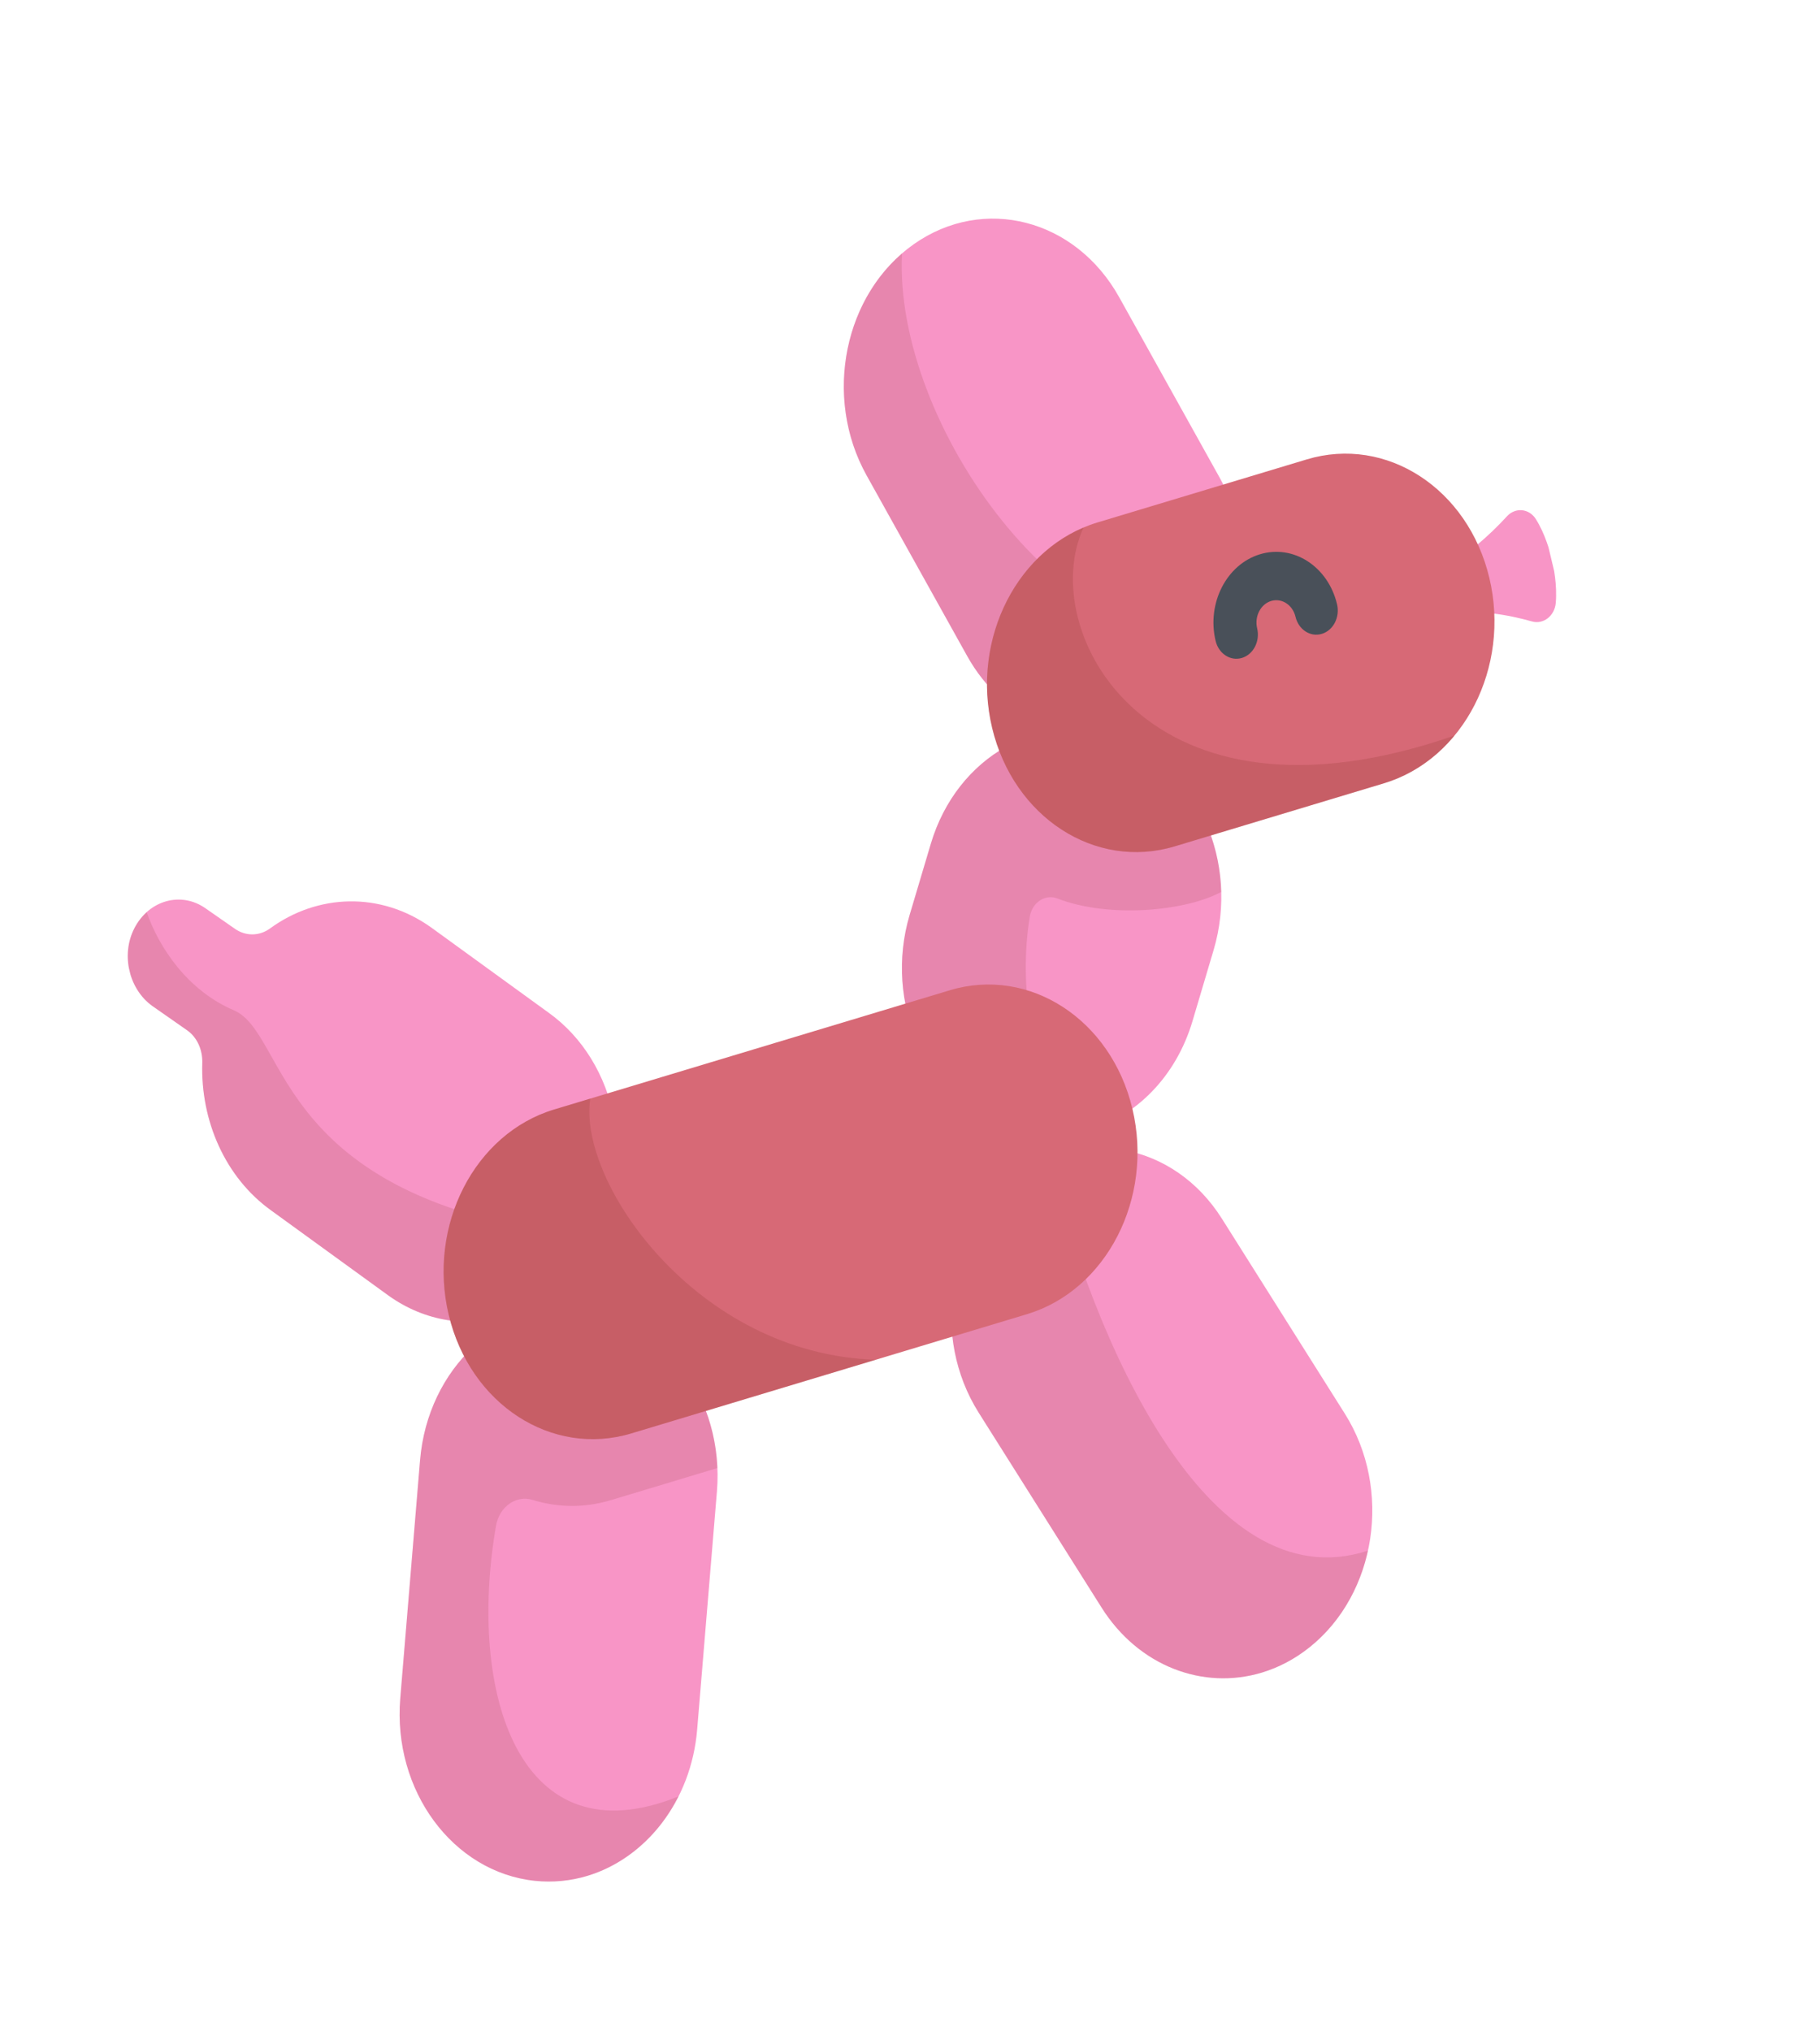
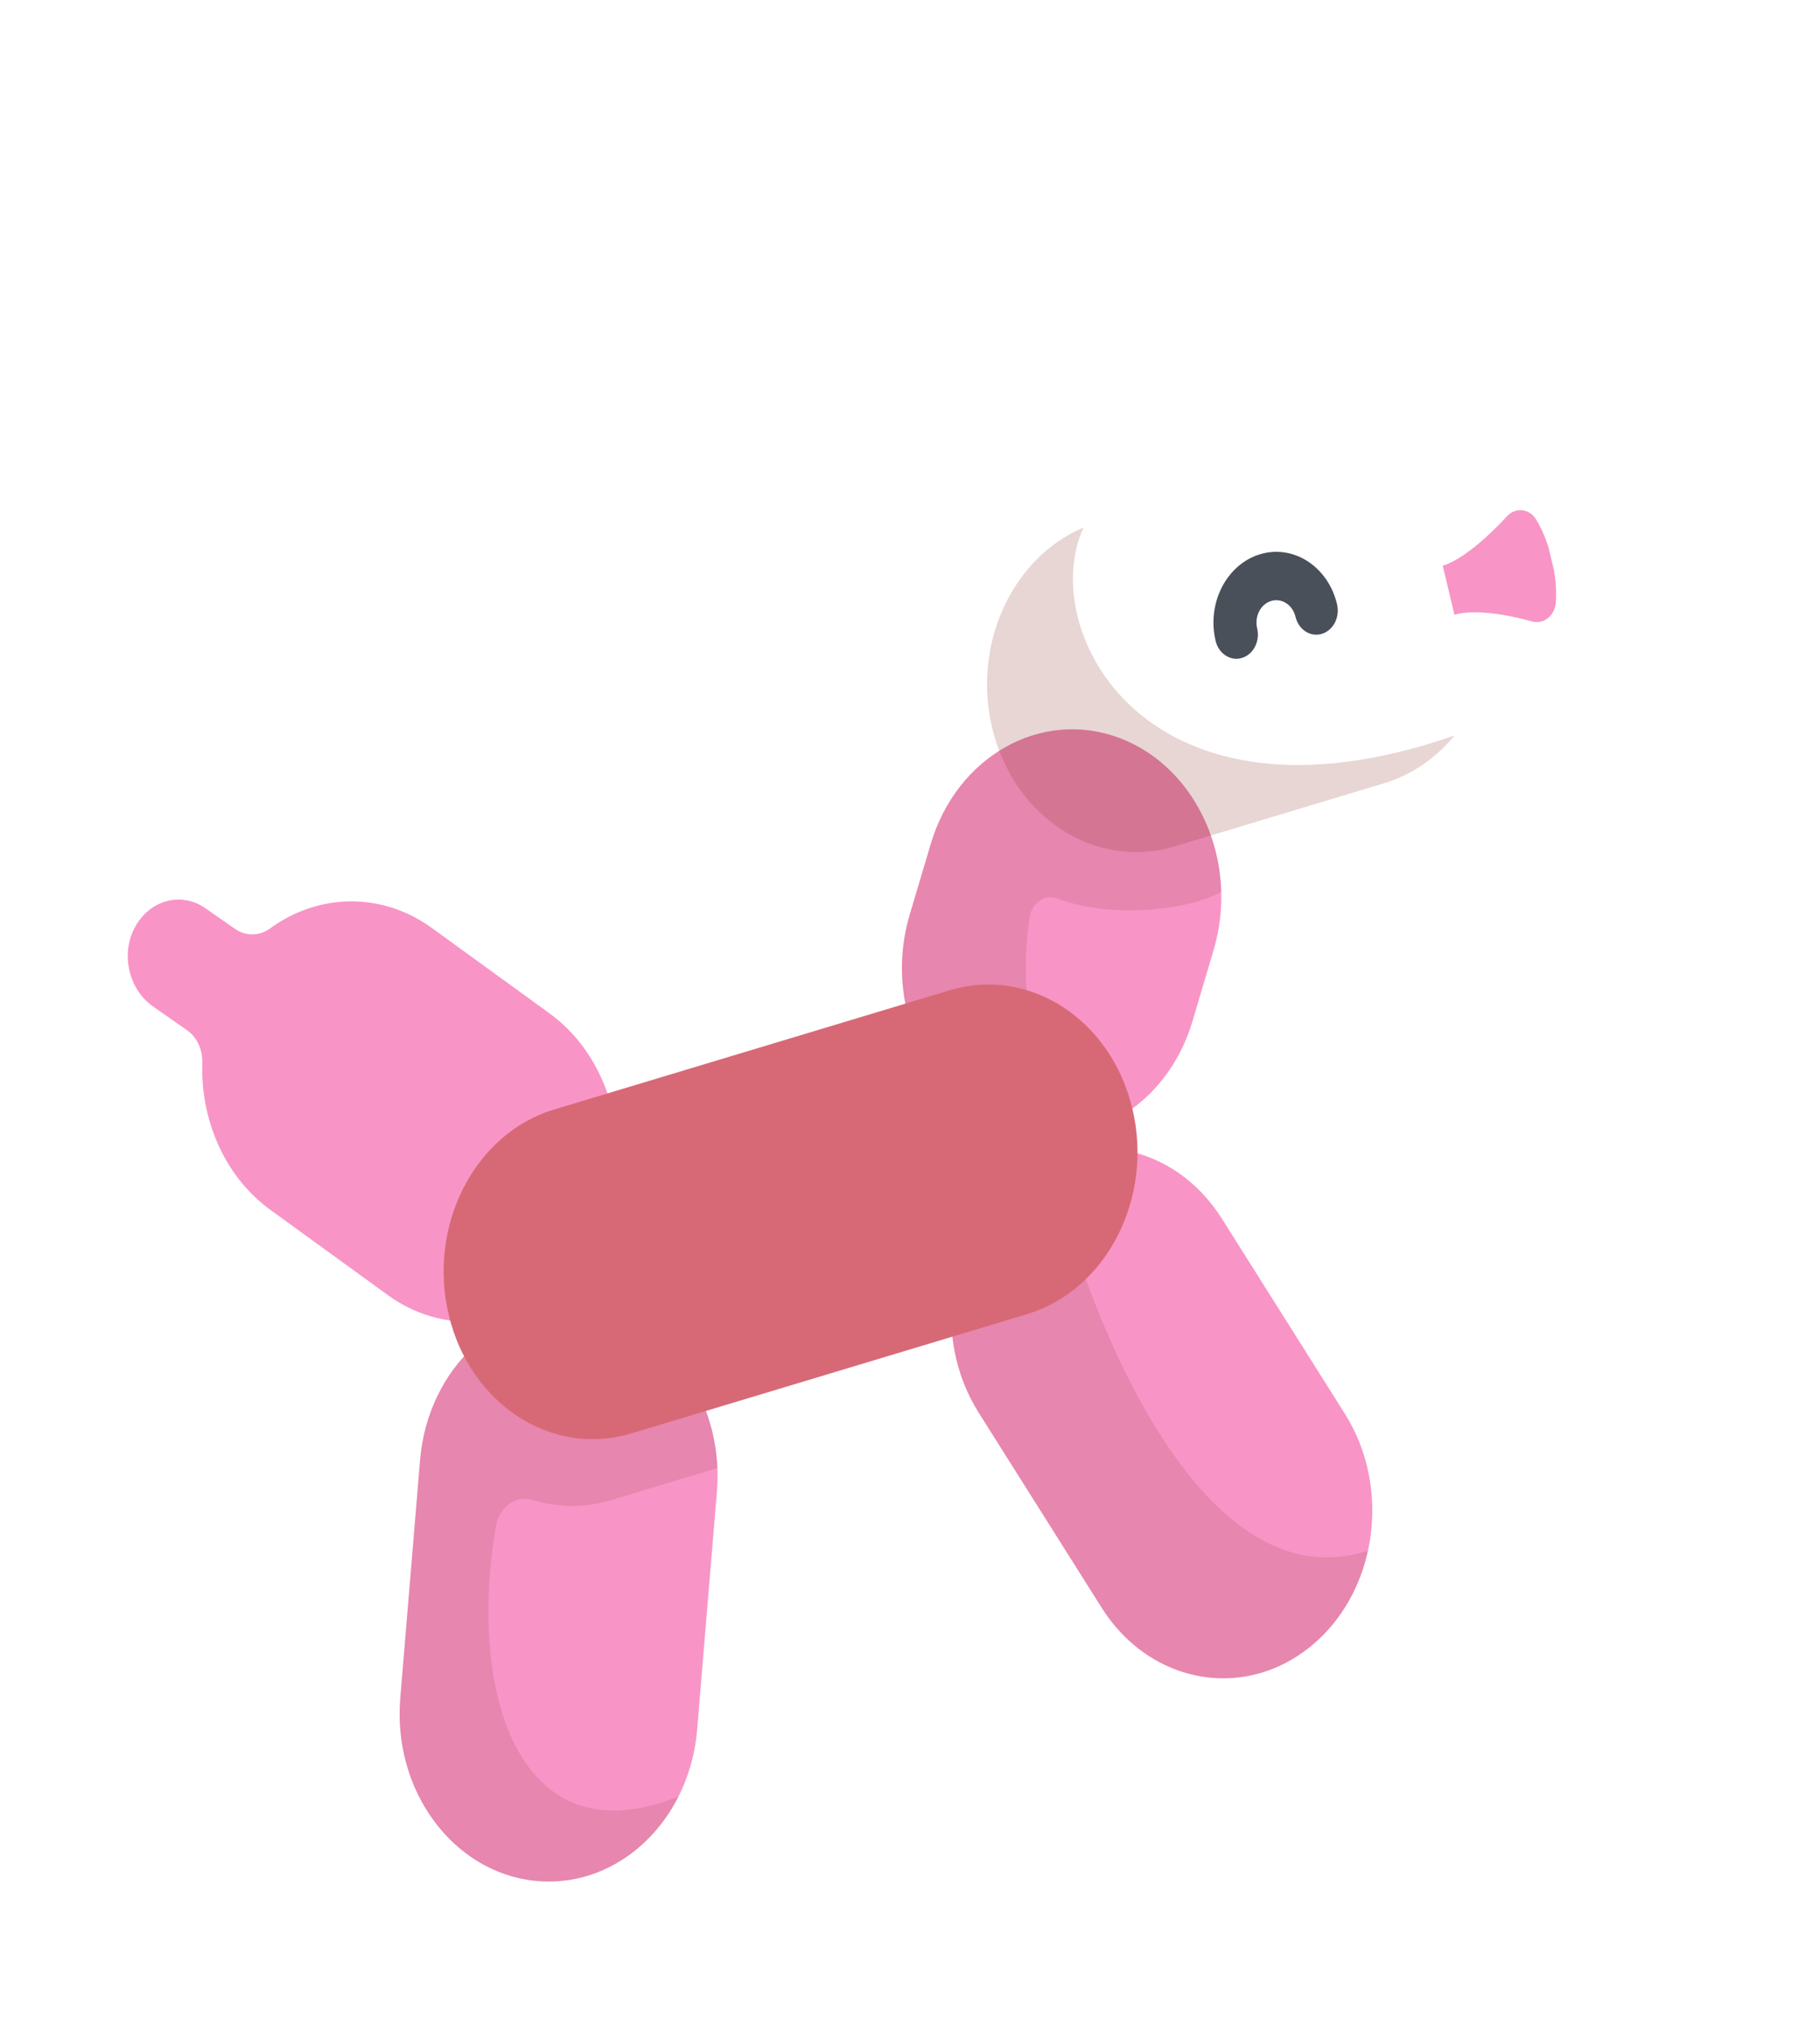
<svg xmlns="http://www.w3.org/2000/svg" width="69" height="77" viewBox="0 0 69 77" fill="none">
  <g clip-path="url(#clip0_436:254)">
    <path d="M55.141 23.309C55.906 23.078 57.225 23.317 58.081 23.562C58.511 23.685 58.942 23.352 58.983 22.854C59.039 22.19 58.906 21.515 58.831 21.2C58.756 20.885 58.571 20.226 58.227 19.681C57.97 19.274 57.449 19.228 57.131 19.576C56.499 20.269 55.463 21.218 54.697 21.449L55.141 23.309Z" fill="#F895C6" />
    <path d="M20.79 38.389L16.346 35.164C14.419 33.789 12.034 33.89 10.237 35.202C9.831 35.499 9.307 35.501 8.898 35.209L7.801 34.445C6.875 33.785 5.639 34.121 5.089 35.205C4.574 36.221 4.901 37.518 5.779 38.144L7.104 39.07C7.478 39.337 7.685 39.809 7.669 40.306C7.602 42.485 8.534 44.647 10.29 45.9L14.733 49.124C16.124 50.116 17.752 50.34 19.226 49.896C20.547 49.498 21.744 48.563 22.534 47.162C24.206 44.198 23.425 40.27 20.79 38.389Z" fill="#F895C6" />
-     <path opacity="0.15" d="M7.669 40.306C7.602 42.485 8.534 44.647 10.29 45.9L14.734 49.124C16.124 50.116 17.752 50.34 19.226 49.896C20.547 49.498 21.744 48.563 22.534 47.162C22.575 47.089 22.614 47.015 22.652 46.941C10.312 45.702 10.993 39.213 8.863 38.303C7.093 37.547 6.019 35.9 5.561 34.586C5.377 34.752 5.215 34.958 5.089 35.205C4.575 36.221 4.902 37.518 5.779 38.144L7.105 39.07C7.478 39.337 7.685 39.809 7.669 40.306Z" fill="#893529" />
    <path d="M22.266 71.123C21.636 71.312 20.965 71.382 20.277 71.31C17.169 70.983 14.885 67.885 15.175 64.389L15.925 55.369C16.215 51.873 18.97 49.304 22.078 49.63C25.186 49.957 27.47 53.055 27.18 56.551L26.431 65.572C26.205 68.294 24.484 70.454 22.266 71.123Z" fill="#F895C6" />
    <path opacity="0.15" d="M22.078 49.63C18.97 49.304 16.215 51.873 15.925 55.368L15.175 64.389C14.885 67.885 17.169 70.983 20.277 71.31C20.965 71.382 21.635 71.312 22.266 71.123C23.732 70.681 24.981 69.586 25.724 68.109C19.685 70.558 17.708 64.201 18.805 57.848C18.928 57.133 19.565 56.672 20.189 56.867C21.128 57.159 22.147 57.182 23.156 56.878L27.197 55.66C27.07 52.544 24.919 49.929 22.078 49.63Z" fill="#893529" />
    <path d="M47.838 63.416C45.62 64.085 43.169 63.181 41.764 60.951L37.104 53.56C35.299 50.696 35.9 46.728 38.446 44.697C40.993 42.666 44.521 43.343 46.326 46.207L50.985 53.598C52.791 56.462 52.19 60.43 49.643 62.46C49.08 62.909 48.468 63.226 47.838 63.416Z" fill="#F895C6" />
    <path opacity="0.15" d="M47.838 63.416C48.468 63.226 49.08 62.909 49.643 62.46C50.796 61.541 51.549 60.224 51.861 58.792C45.733 60.793 41.396 50.62 39.775 43.912C39.314 44.102 38.866 44.362 38.446 44.697C35.9 46.728 35.299 50.696 37.104 53.56L41.763 60.951C43.169 63.181 45.62 64.085 47.838 63.416Z" fill="#893529" />
    <path d="M41.305 42.847C40.271 43.159 39.146 43.144 38.054 42.733C35.094 41.619 33.497 38.017 34.487 34.687L35.289 31.992C36.28 28.663 39.482 26.867 42.443 27.981C45.403 29.095 47 32.697 46.009 36.026L45.208 38.722C44.582 40.823 43.076 42.313 41.305 42.847Z" fill="#F895C6" />
    <path opacity="0.15" d="M42.443 27.981C39.482 26.867 36.28 28.663 35.289 31.992L34.487 34.687C33.497 38.017 35.094 41.619 38.054 42.733C39.145 43.144 40.269 43.159 41.303 42.848C38.936 41.128 38.634 37.194 39.042 34.752C39.132 34.215 39.628 33.887 40.087 34.065C42.038 34.823 44.937 34.553 46.3 33.816C46.23 31.231 44.751 28.849 42.443 27.981Z" fill="#893529" />
    <path d="M38.935 49.826L23.934 54.347C20.919 55.255 17.82 53.243 17.012 49.852C16.204 46.461 17.993 42.975 21.008 42.066L36.009 37.545C39.025 36.637 42.124 38.649 42.932 42.04C43.74 45.431 41.95 48.917 38.935 49.826Z" fill="#D76976" />
-     <path d="M42.919 27.641C40.584 28.345 38.018 27.297 36.667 24.872L32.852 18.02C31.196 15.045 31.998 11.122 34.643 9.259C37.289 7.396 40.777 8.297 42.433 11.273L46.248 18.125C47.905 21.101 47.103 25.023 44.458 26.887C43.968 27.231 43.45 27.481 42.919 27.641Z" fill="#F895C6" />
-     <path opacity="0.15" d="M36.668 24.872C38.018 27.297 40.584 28.345 42.92 27.641C43.45 27.481 43.969 27.231 44.458 26.886C45.441 26.194 46.169 25.217 46.611 24.11C40.519 25.317 33.864 16.098 34.198 9.608C31.913 11.58 31.294 15.219 32.853 18.02L36.668 24.872Z" fill="#893529" />
-     <path d="M52.469 29.698L44.536 32.089C41.52 32.997 38.421 30.985 37.613 27.594C36.805 24.203 38.595 20.717 41.61 19.808L49.543 17.418C52.558 16.509 55.657 18.521 56.465 21.913C57.273 25.304 55.484 28.789 52.469 29.698Z" fill="#D76976" />
    <path opacity="0.2" d="M44.536 32.089L52.469 29.698C53.535 29.377 54.447 28.733 55.145 27.886C43.452 31.96 39.275 23.892 41.08 20C38.39 21.137 36.855 24.407 37.614 27.594C38.422 30.985 41.521 32.997 44.536 32.089Z" fill="#893529" />
    <path d="M50.114 24.032C49.678 24.164 49.231 23.873 49.115 23.384C49.007 22.933 48.594 22.665 48.193 22.785C47.792 22.906 47.554 23.371 47.661 23.822C47.778 24.311 47.52 24.814 47.084 24.945C46.649 25.076 46.202 24.786 46.086 24.297C45.745 22.869 46.502 21.396 47.771 21.014C49.041 20.631 50.35 21.481 50.69 22.909C50.807 23.398 50.549 23.901 50.114 24.032Z" fill="#495059" />
-     <path opacity="0.2" d="M33.199 51.554C26.398 51.34 21.895 44.804 22.378 41.653L21.008 42.066C17.993 42.975 16.204 46.461 17.012 49.852C17.82 53.243 20.919 55.255 23.934 54.347L33.199 51.554Z" fill="#893529" />
  </g>
  <defs>
    <clipPath id="clip0_436:254">
      <rect width="56.168" height="62.177" fill="white" transform="matrix(0.957 -0.289 0.232 0.973 0 16.207)" />
    </clipPath>
  </defs>
</svg>